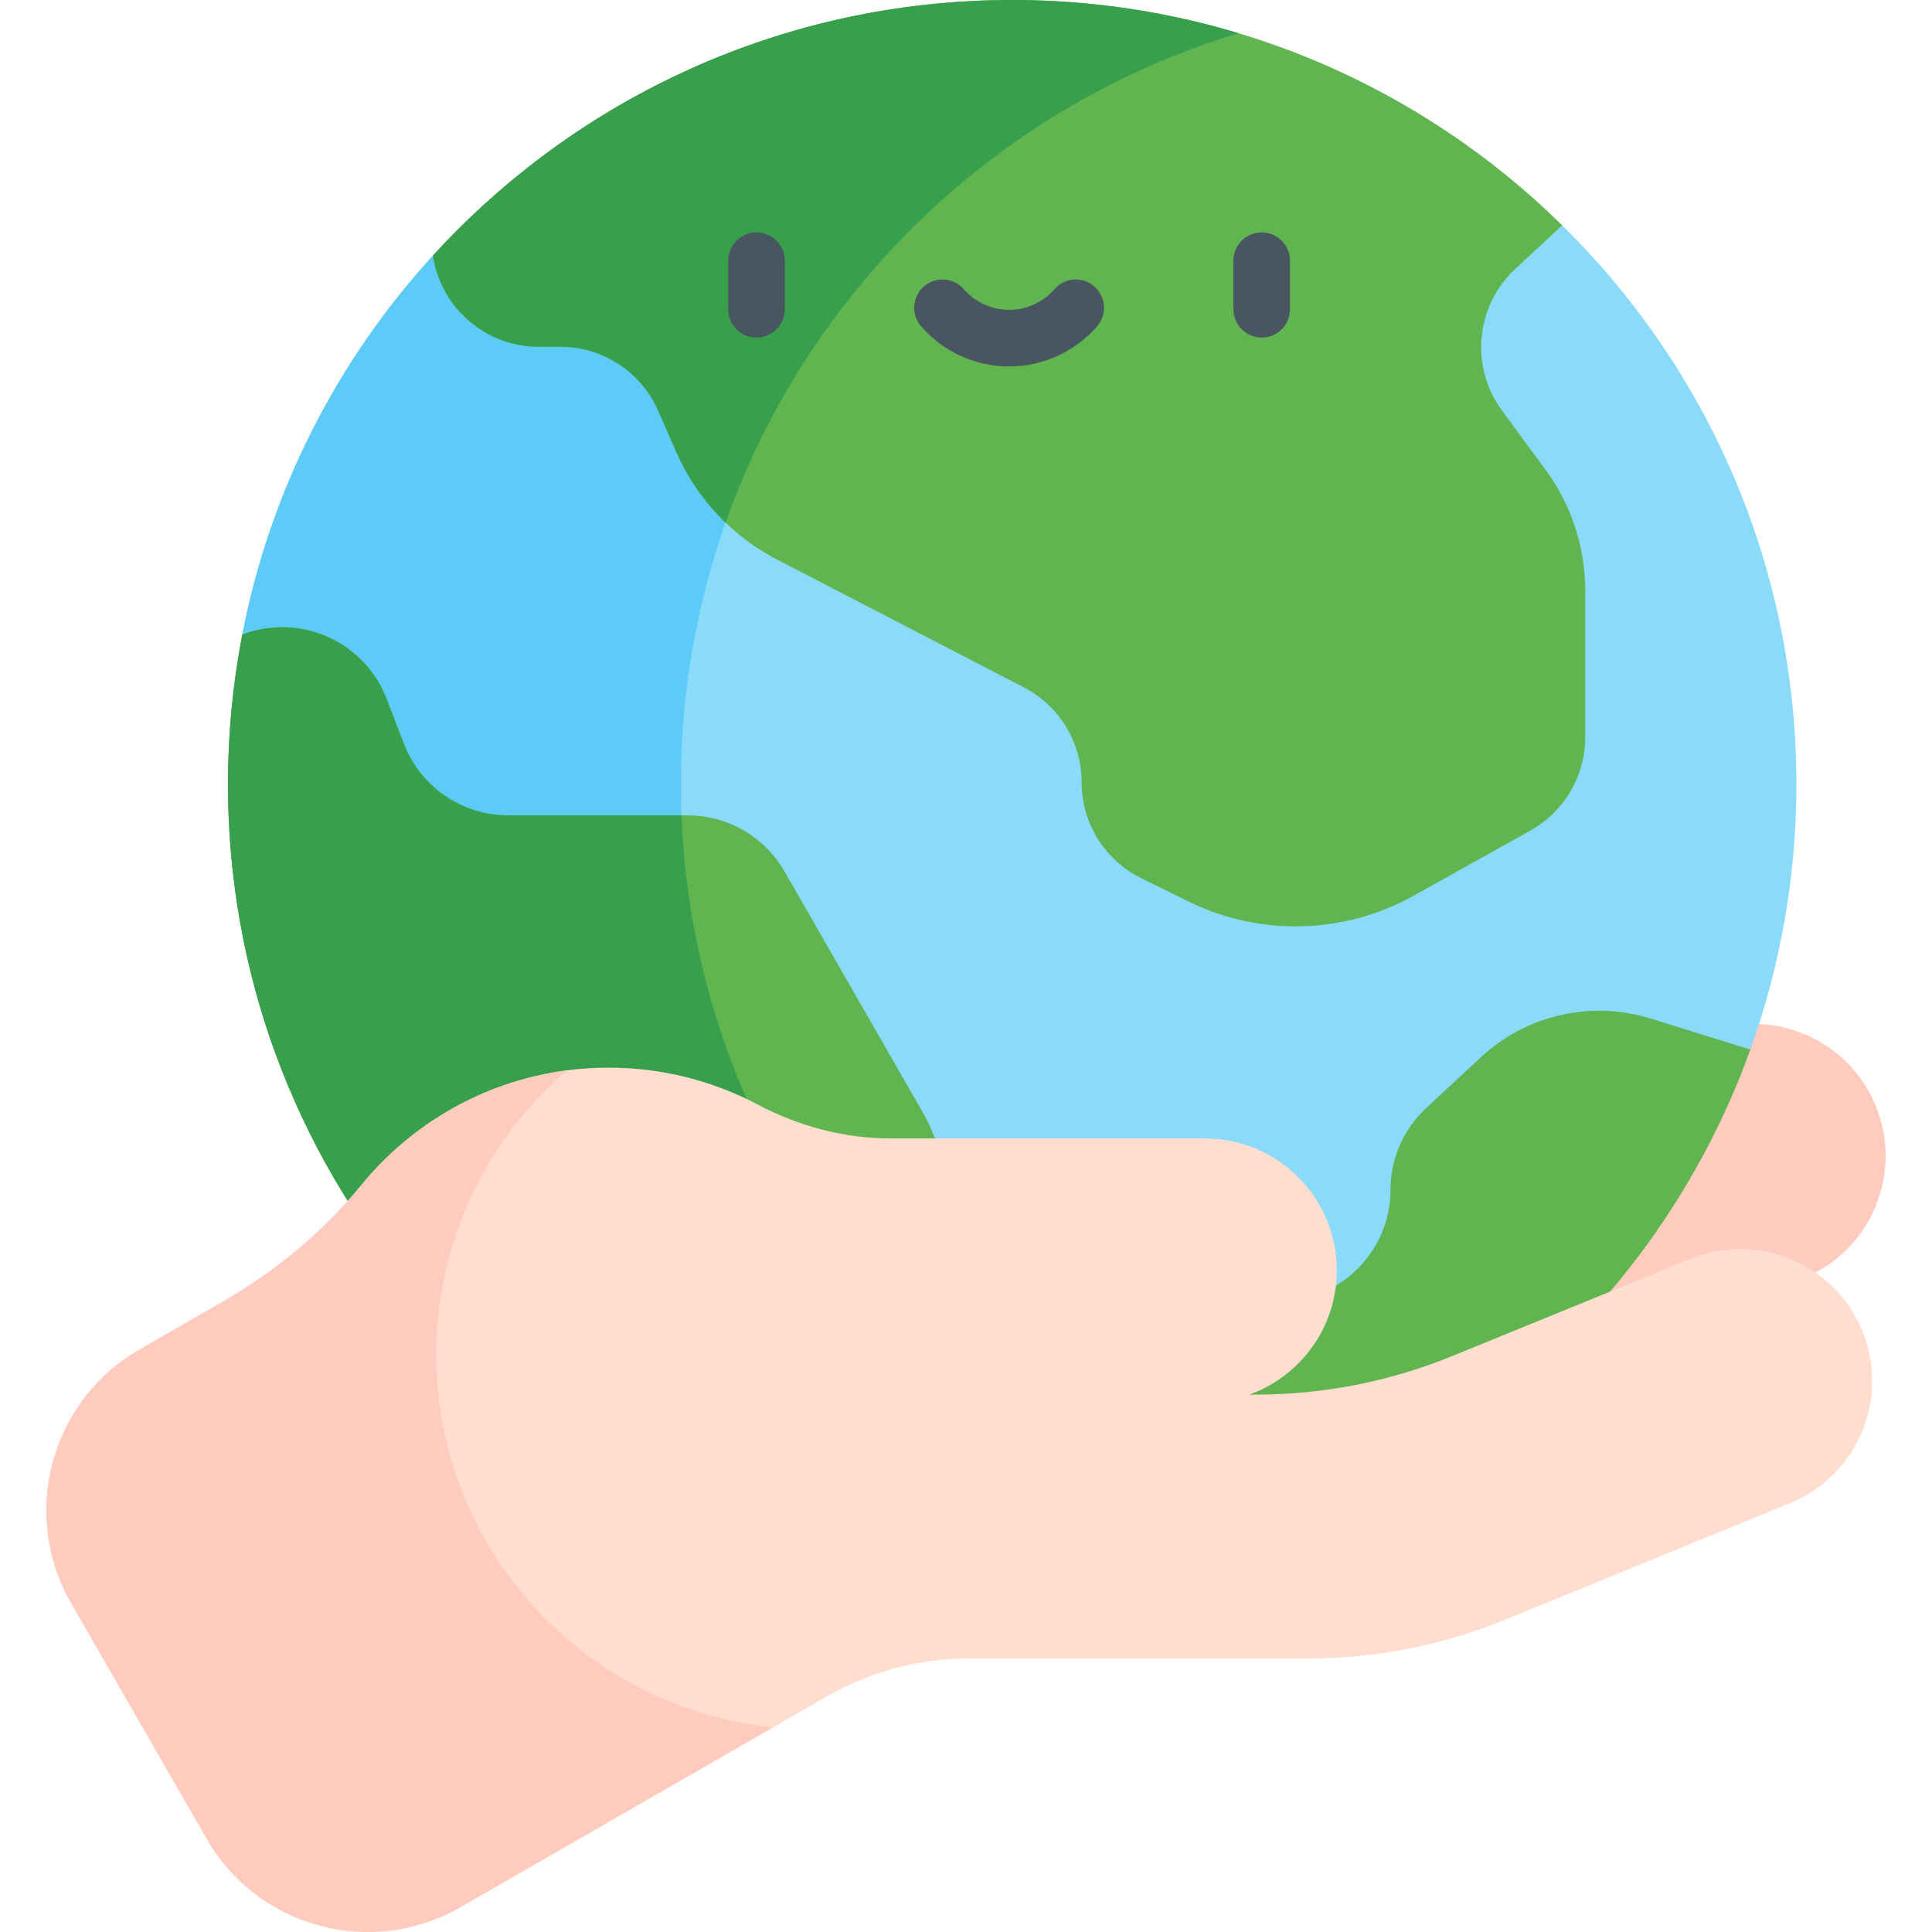
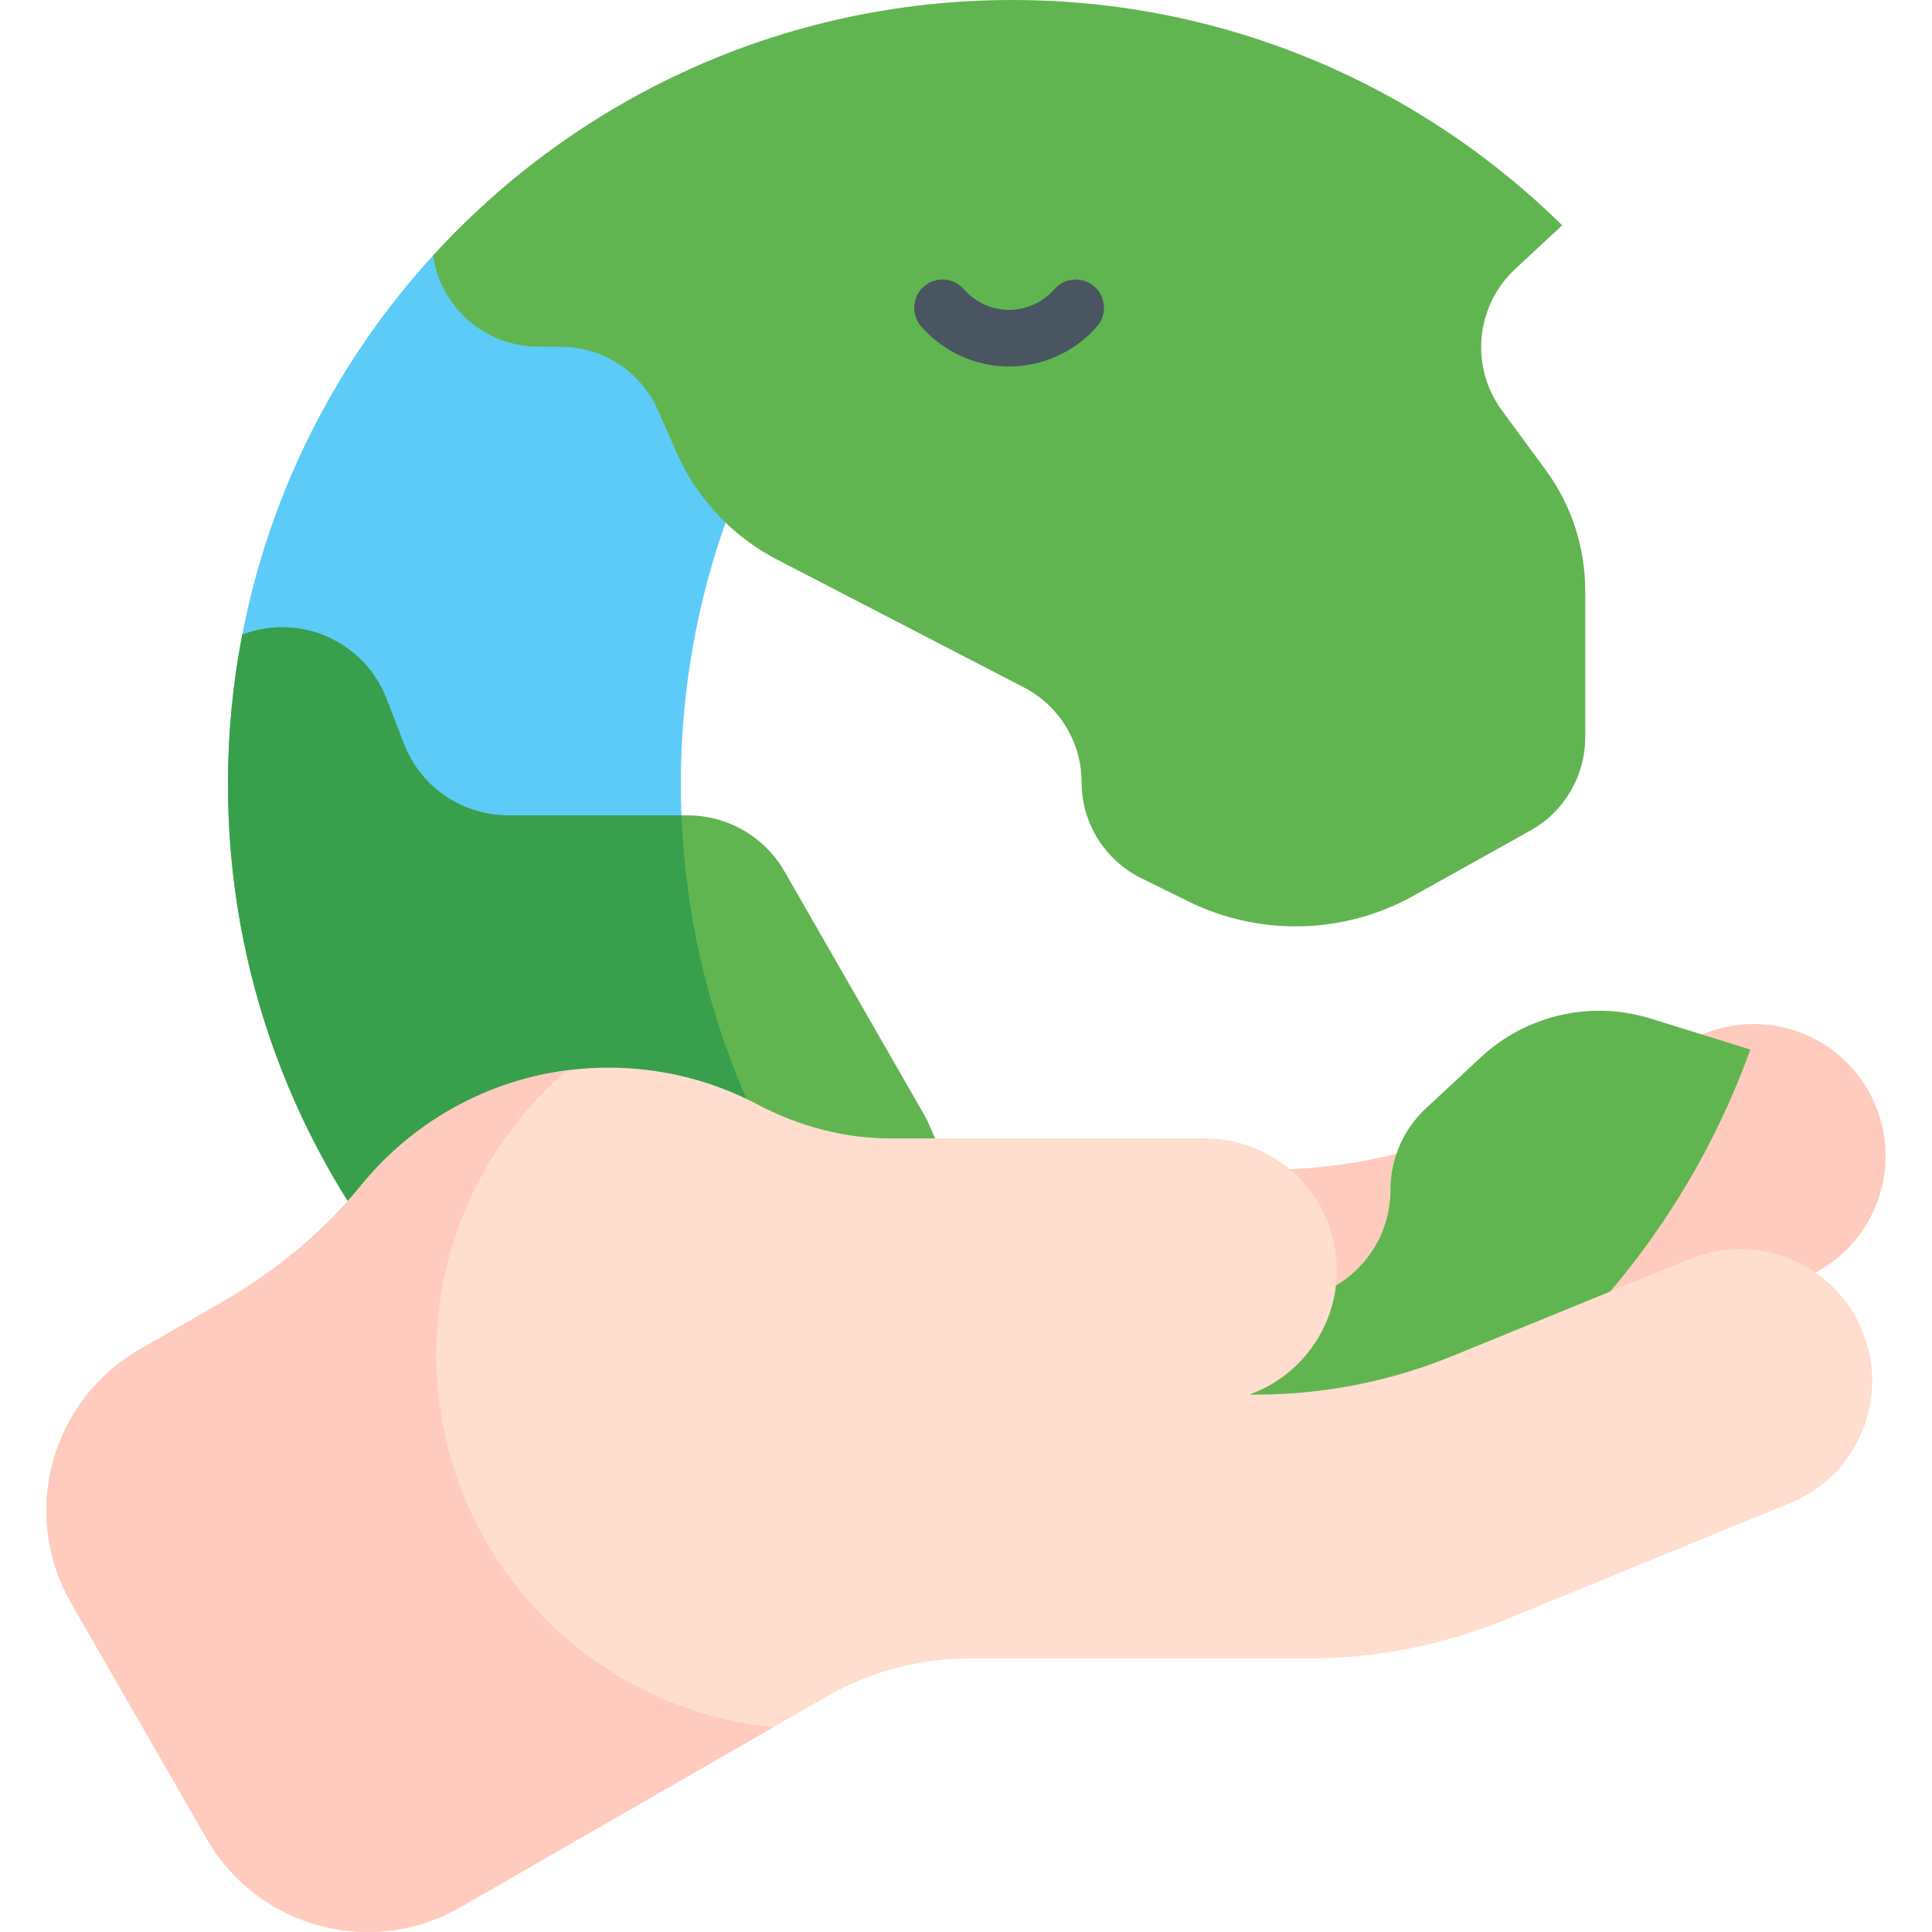
<svg xmlns="http://www.w3.org/2000/svg" id="Capa_1" enable-background="new 0 0 512 512" height="512" viewBox="0 0 512 512" width="512">
  <g>
    <g>
      <path d="m451.511 273.968-63.022 25.747c-16.547 6.76-34.251 10.237-52.125 10.237h-220.764v69.913h234.687c17.904 0 35.636-3.488 52.205-10.27l75.488-30.895c17.865-7.312 26.426-27.717 19.126-45.586-7.304-17.878-27.717-26.45-45.595-19.146z" fill="#ffcbbe" />
    </g>
    <g>
-       <path d="m291.458 414.352 172.396-136.217c7.895-21.961 12.207-45.631 12.207-70.31 0-57.988-23.759-110.42-62.062-148.118l-299.258 8.014c-25.269 27.669-43.146 62.196-50.538 100.462l163.7 243.542c13.049 2.567 26.531 3.925 40.333 3.925 7.851 0 15.597-.45 23.222-1.298z" fill="#8adaf9" />
-     </g>
+       </g>
    <g>
      <path d="m291.458 414.352 17.966-14.196c-75.685-31.052-128.996-105.458-128.996-192.331 0-55.608 21.845-106.108 57.417-143.4l-123.104 3.297c-25.269 27.669-43.146 62.196-50.538 100.462l163.7 243.542c13.049 2.567 26.531 3.925 40.333 3.925 7.853 0 15.603-.438 23.228-1.289z" fill="#5ccbf7" />
    </g>
    <g>
      <path d="m420.099 156.508c0-11.498-3.672-22.695-10.482-31.959l-11.591-15.769c-8.521-11.592-6.997-27.731 3.543-37.523l12.43-11.549c-37.512-36.92-88.973-59.708-145.763-59.708-60.796 0-115.491 26.109-153.495 67.722 2.013 13.669 13.787 24.161 28.015 24.161h5.726c11.228 0 21.395 6.632 25.92 16.908l4.895 11.115c5.387 12.233 14.796 22.255 26.666 28.403l65.381 33.863c9.397 4.867 15.297 14.567 15.297 25.149 0 10.785 6.126 20.635 15.8 25.403l12.471 6.148c18.959 9.346 41.3 8.776 59.758-1.524l30.909-17.248c8.965-5.003 14.521-14.466 14.521-24.732v-38.86z" fill="#60b550" />
    </g>
    <g>
      <path d="m246.457 298.555c-.466-1.101-.997-2.173-1.592-3.21l-36.945-64.38c-5.283-9.206-15.087-14.884-25.701-14.884h-47.537c-12.25 0-23.237-7.537-27.646-18.966l-4.6-11.924c-4.409-11.429-15.396-18.966-27.646-18.966-3.709 0-7.281.693-10.586 1.958-2.479 12.834-3.793 26.084-3.793 39.642 0 100.977 72.02 185.121 167.493 203.9 7.245-9.363 10.025-21.991 6.289-34.24l-.252-.827c-2.638-8.648-1.183-18.026 3.95-25.469l5.765-8.36c8.31-12.049 9.891-27.508 4.191-40.989z" fill="#60b550" />
    </g>
    <g>
      <path d="m463.854 278.135-26.399-8.202c-15.757-4.896-32.929-.985-45.012 10.252l-14.543 13.524c-6.001 5.581-9.41 13.406-9.41 21.601 0 11.176-6.316 21.392-16.313 26.388l-34.981 17.479c-16.23 8.11-26.484 24.695-26.484 42.839v5.752c0 2.231.254 4.438.745 6.583 79.879-8.882 146.087-63.028 172.397-136.216z" fill="#60b550" />
    </g>
    <g>
      <path d="m233.94 376.659c-2.631-8.625-1.189-17.976 3.911-25.409-33.808-35.443-55.2-82.822-57.246-135.169h-45.924c-12.25 0-23.237-7.537-27.646-18.966l-4.6-11.924c-4.409-11.429-15.396-18.966-27.646-18.966-3.709 0-7.281.693-10.586 1.958-2.479 12.834-3.793 26.084-3.793 39.642 0 100.977 72.02 185.121 167.493 203.9 7.245-9.363 10.025-21.991 6.289-34.24z" fill="#389f4d" />
    </g>
    <g>
-       <path d="m192.29 138.494c21.963-62.075 72.575-110.599 135.954-129.684-19-5.723-39.142-8.81-60.008-8.81-60.796 0-115.491 26.109-153.495 67.722 2.013 13.669 13.787 24.161 28.015 24.161h5.726c11.228 0 21.395 6.632 25.92 16.908l4.895 11.115c3.098 7.035 7.532 13.332 12.993 18.588z" fill="#389f4d" />
-     </g>
+       </g>
    <g>
      <path d="m493.547 352.747c-7.304-17.878-27.717-26.449-45.595-19.146l-63.022 25.747c-16.547 6.76-34.251 10.237-52.125 10.237h-1.76c13.532-4.823 23.221-17.743 23.221-32.931 0-19.306-15.651-34.957-34.956-34.957h-83.311c-12.319 0-24.359-3.247-35.25-9.003-11.778-6.225-25.199-9.753-39.448-9.753-26.474 0-50.095 12.165-65.607 31.204-10.216 12.54-22.874 22.873-36.895 30.938l-21.829 12.554c-23.559 13.551-31.671 43.634-18.12 67.193l35.943 62.488c13.551 23.559 43.634 31.671 67.192 18.12l97.048-55.822c11.526-6.63 24.591-10.119 37.888-10.119h89.808c17.904 0 35.636-3.488 52.205-10.27l75.488-30.895c17.864-7.311 26.425-27.716 19.125-45.585z" fill="#ffddcf" />
    </g>
    <g>
      <g>
        <path d="m115.6 358.991c0-30.131 13.431-57.123 34.628-75.324-21.935 2.869-41.224 14.137-54.536 30.477-10.216 12.539-22.874 22.873-36.895 30.938l-21.827 12.555c-23.559 13.551-31.671 43.634-18.12 67.193l35.943 62.488c13.551 23.559 43.634 31.671 67.192 18.121l82.924-47.698c-50.145-4.985-89.309-47.293-89.309-98.75z" fill="#ffcbbe" />
      </g>
    </g>
    <g>
      <g>
        <g>
-           <path d="m200.478 89.459c-4.142 0-7.5-3.357-7.5-7.5v-12.863c0-4.143 3.358-7.5 7.5-7.5s7.5 3.357 7.5 7.5v12.863c0 4.143-3.358 7.5-7.5 7.5z" fill="#495560" />
-         </g>
+           </g>
        <g>
-           <path d="m334.362 89.459c-4.143 0-7.5-3.357-7.5-7.5v-12.863c0-4.143 3.357-7.5 7.5-7.5s7.5 3.357 7.5 7.5v12.863c0 4.143-3.357 7.5-7.5 7.5z" fill="#495560" />
-         </g>
+           </g>
        <g>
          <path d="m267.42 97.116c-8.932 0-17.425-3.868-23.303-10.612-2.722-3.122-2.396-7.86.726-10.582 3.122-2.721 7.86-2.396 10.582.727 3.028 3.475 7.4 5.468 11.995 5.468s8.967-1.993 11.996-5.468c2.721-3.123 7.459-3.448 10.581-.726 3.123 2.722 3.447 7.459.726 10.581-5.878 6.744-14.372 10.612-23.303 10.612z" fill="#495560" />
        </g>
      </g>
    </g>
  </g>
</svg>